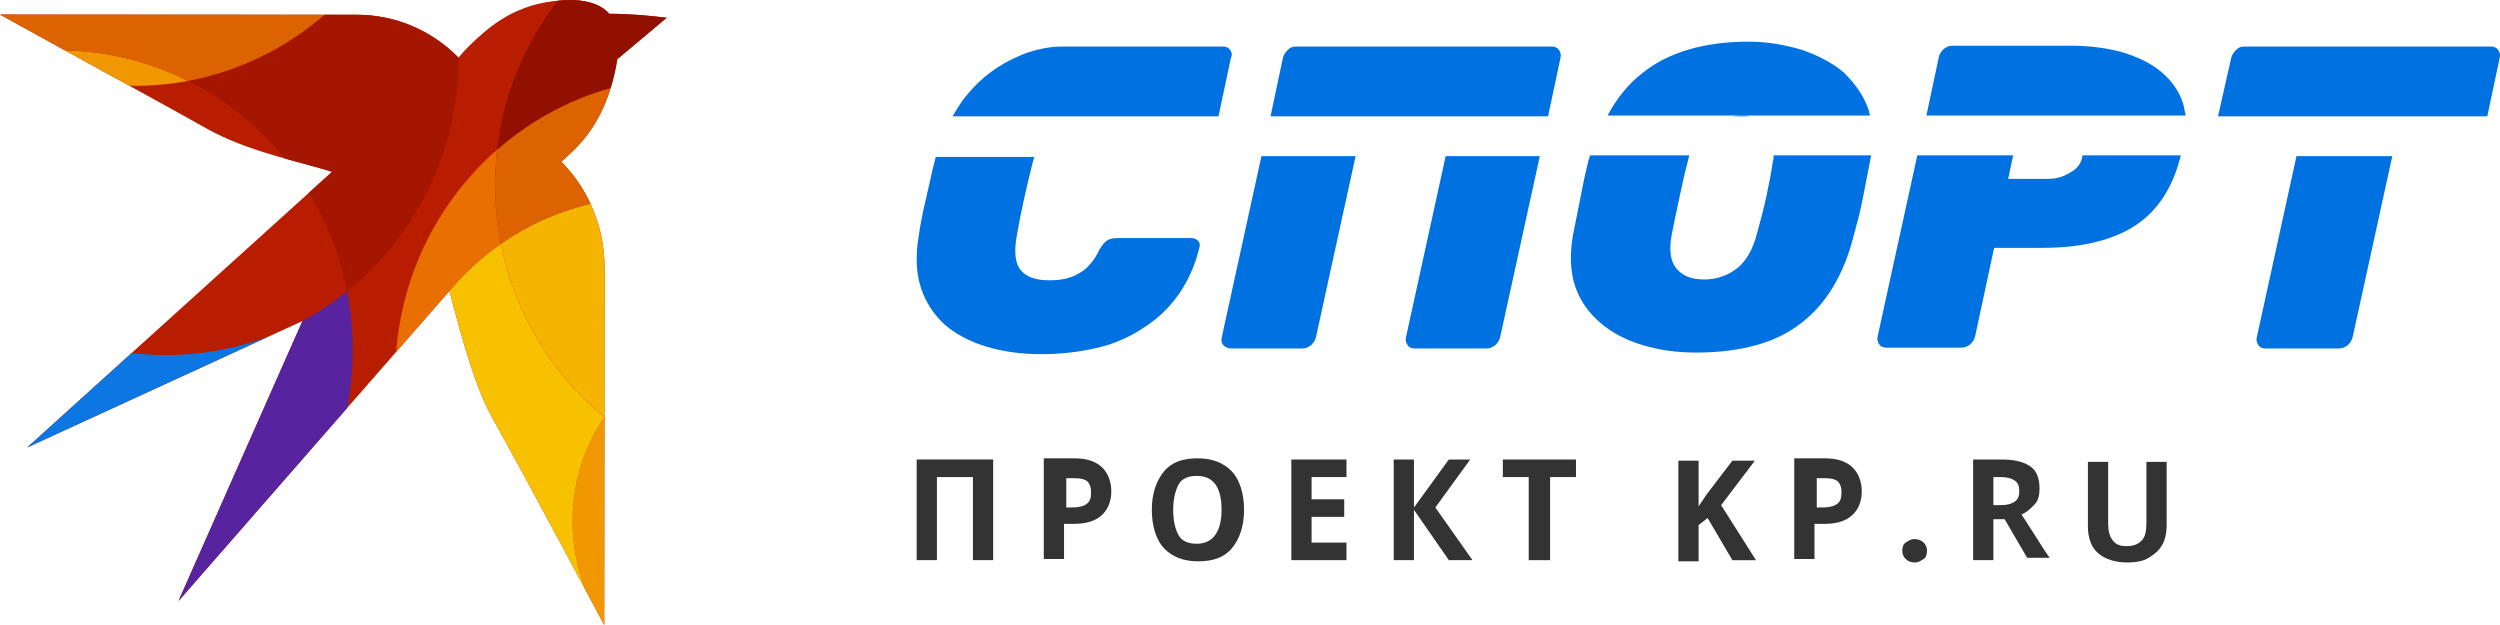
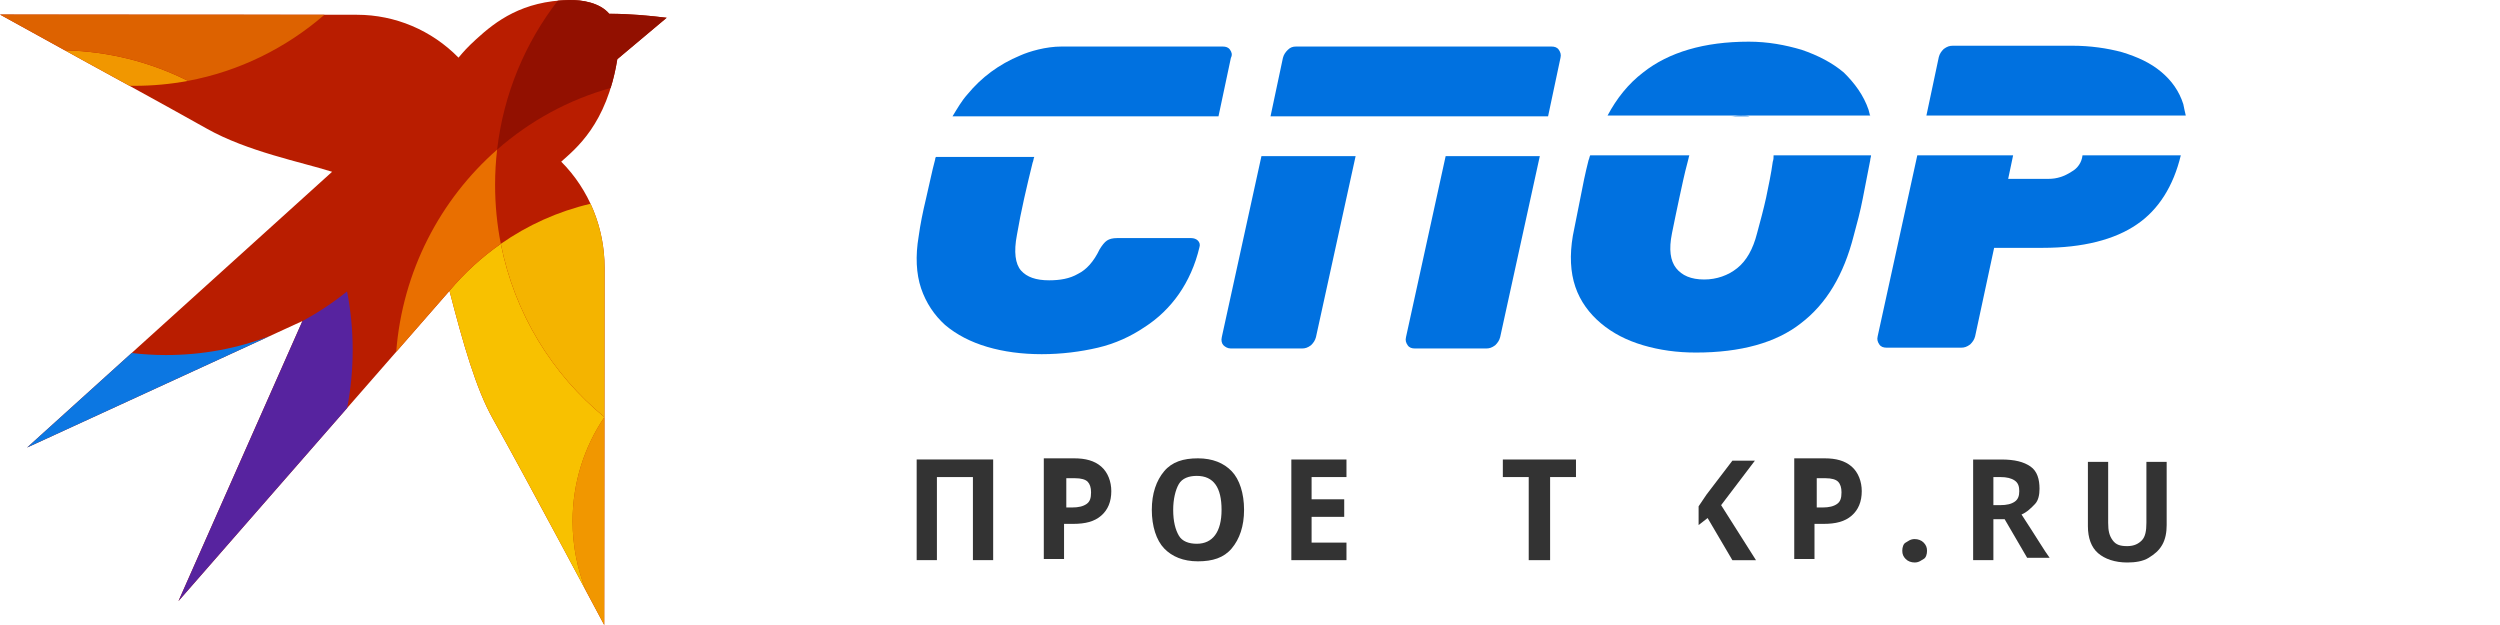
<svg xmlns="http://www.w3.org/2000/svg" width="192" height="48" viewBox="0 0 192 48" fill="none">
  <g clip-path="url(#clip0_2935_50743)">
    <g clip-path="url(#clip1_2935_50743)">
      <path fill-rule="evenodd" clip-rule="evenodd" d="M6.754 4.843L0 1.118C0 1.118 18.582 1.129 27.421 1.134C30.345 1.136 33.149 2.32 35.214 4.427C35.629 3.939 35.849 3.673 36.589 2.995C38.098 1.615 40.124 0.076 43.703 0.002C44.709 -0.019 46.066 0.203 46.791 1.061C48.308 1.051 49.913 1.209 51.2 1.364L47.41 4.546C46.596 9.574 44.198 11.429 43.102 12.416C45.246 14.565 46.436 17.512 46.433 20.574C46.424 29.546 46.406 48.001 46.406 48.001C46.406 48.001 40.493 36.883 37.839 32.142C36.563 29.862 35.584 26.45 34.52 22.337C34.167 22.749 13.707 46.162 13.707 46.162L23.229 24.655L2.079 34.372C2.079 34.372 24.677 13.947 25.506 13.193C23.099 12.434 19.005 11.636 15.888 9.883C12.613 8.041 6.754 4.843 6.754 4.843Z" fill="#B91D00" />
      <path fill-rule="evenodd" clip-rule="evenodd" d="M20.748 25.795L2.08 34.371C2.08 34.371 5.709 31.091 10.111 27.111C10.976 27.215 11.857 27.268 12.75 27.268C15.566 27.268 18.262 26.753 20.748 25.795Z" fill="#0C77E2" />
      <path fill-rule="evenodd" clip-rule="evenodd" d="M23.228 24.655C24.44 24.003 25.587 23.24 26.655 22.381C26.937 23.833 27.086 25.334 27.086 26.869C27.086 28.398 26.939 29.892 26.658 31.338C20.762 38.087 13.706 46.161 13.706 46.161L23.228 24.655Z" fill="#57239F" />
      <path fill-rule="evenodd" clip-rule="evenodd" d="M4.983 3.865C8.37 3.942 11.574 4.778 14.438 6.212C13.11 6.46 11.743 6.59 10.345 6.59C10.21 6.59 10.075 6.589 9.94 6.587C8.139 5.598 6.754 4.842 6.754 4.842L4.983 3.865Z" fill="#F19700" />
-       <path fill-rule="evenodd" clip-rule="evenodd" d="M24.922 1.131L27.421 1.132C30.346 1.134 33.149 2.319 35.214 4.425C35.21 11.694 31.864 18.19 26.656 22.38C26.124 19.65 25.117 17.093 23.727 14.802C24.731 13.894 25.378 13.308 25.506 13.192C24.517 12.879 23.242 12.561 21.867 12.172C19.84 9.691 17.31 7.65 14.438 6.212C18.39 5.471 21.981 3.679 24.922 1.131Z" fill="#A41600" />
      <path fill-rule="evenodd" clip-rule="evenodd" d="M46.421 32.033L46.405 47.999C46.405 47.999 45.852 46.96 45.009 45.382C44.341 43.731 43.973 41.924 43.973 40.03C43.973 37.062 44.877 34.306 46.421 32.033Z" fill="#F19700" />
      <path fill-rule="evenodd" clip-rule="evenodd" d="M34.519 22.336C35.671 20.965 36.997 19.75 38.463 18.727C39.517 24.067 42.402 28.738 46.421 32.033C44.877 34.306 43.973 37.061 43.973 40.03C43.973 41.923 44.341 43.731 45.008 45.381C43.093 41.796 39.681 35.431 37.839 32.14C36.563 29.86 35.584 26.448 34.519 22.336Z" fill="#F8C100" />
      <path fill-rule="evenodd" clip-rule="evenodd" d="M30.43 27.021C30.907 20.827 33.813 15.322 38.179 11.492C38.075 12.38 38.023 13.284 38.023 14.2C38.023 15.749 38.174 17.264 38.463 18.727C36.998 19.75 35.672 20.965 34.519 22.336C34.421 22.45 32.767 24.345 30.43 27.021Z" fill="#E96F00" />
      <path fill-rule="evenodd" clip-rule="evenodd" d="M45.355 15.648C46.062 17.173 46.435 18.855 46.433 20.573L46.422 32.033C42.403 28.739 39.519 24.068 38.464 18.727C40.519 17.292 42.848 16.233 45.355 15.648Z" fill="#F4B400" />
-       <path fill-rule="evenodd" clip-rule="evenodd" d="M46.899 6.756C45.85 10.153 44.019 11.588 43.102 12.415C44.043 13.358 44.8 14.455 45.353 15.648C42.847 16.232 40.518 17.291 38.463 18.727C38.173 17.263 38.022 15.749 38.022 14.2C38.022 13.284 38.075 12.38 38.178 11.492C40.669 9.306 43.637 7.666 46.899 6.756Z" fill="#DD6200" />
      <path fill-rule="evenodd" clip-rule="evenodd" d="M42.84 0.05C43.117 0.024 43.405 0.008 43.702 0.001C44.708 -0.02 46.066 0.202 46.791 1.06C48.308 1.05 49.912 1.208 51.199 1.363L47.409 4.545C47.277 5.363 47.103 6.096 46.899 6.757C43.637 7.667 40.669 9.307 38.178 11.493C38.676 7.204 40.341 3.277 42.84 0.05Z" fill="#921000" />
      <path fill-rule="evenodd" clip-rule="evenodd" d="M24.921 1.131C21.981 3.679 18.389 5.471 14.437 6.211C11.574 4.777 8.37 3.941 4.983 3.865L0 1.116L24.921 1.131Z" fill="#DD6200" />
    </g>
    <g clip-path="url(#clip2_2935_50743)">
      <path d="M81.147 8.436H83.05C82.733 8.373 82.479 8.373 82.162 8.373C81.781 8.373 81.464 8.436 81.147 8.436Z" fill="#0071E0" />
      <path d="M132.912 8.936H134.371C134.181 8.873 133.927 8.873 133.673 8.873C133.42 8.873 133.166 8.936 132.912 8.936Z" fill="#0071E0" />
      <path d="M71.821 12.24C71.567 13.175 71.377 14.172 71.123 15.232C70.869 16.292 70.679 17.227 70.552 18.162C70.298 19.658 70.362 21.029 70.742 22.151C71.123 23.273 71.757 24.209 72.582 24.957C73.47 25.705 74.549 26.266 75.817 26.64C77.086 27.014 78.482 27.201 80.004 27.201C81.527 27.201 82.986 27.014 84.318 26.702C85.65 26.39 86.856 25.829 87.871 25.144C88.949 24.458 89.837 23.585 90.535 22.588C91.233 21.59 91.804 20.344 92.121 18.972C92.185 18.785 92.121 18.598 91.994 18.474C91.868 18.349 91.677 18.286 91.487 18.286H85.777C85.46 18.286 85.206 18.349 85.016 18.474C84.826 18.598 84.635 18.848 84.445 19.159C84.001 20.094 83.43 20.718 82.796 21.029C82.161 21.403 81.4 21.528 80.575 21.528C79.56 21.528 78.862 21.279 78.418 20.78C77.974 20.281 77.847 19.346 78.101 18.037C78.418 16.167 78.862 14.297 79.306 12.489C79.37 12.364 79.37 12.177 79.433 12.053H71.884C71.884 12.053 71.821 12.115 71.821 12.24Z" fill="#0071E0" />
      <path d="M107.981 25.891C107.917 26.141 107.981 26.328 108.108 26.515C108.235 26.702 108.425 26.764 108.679 26.764H114.134C114.388 26.764 114.578 26.702 114.832 26.515C115.023 26.328 115.149 26.141 115.213 25.891L118.258 11.99H111.026L107.981 25.891Z" fill="#0071E0" />
      <path d="M119.844 4.447C119.907 4.198 119.844 4.011 119.717 3.824C119.59 3.637 119.399 3.574 119.146 3.574H99.543C99.289 3.574 99.099 3.637 98.909 3.824C98.718 4.011 98.591 4.198 98.528 4.447L97.576 8.935H118.892L119.844 4.447Z" fill="#0071E0" />
      <path d="M94.468 3.824C94.341 3.637 94.151 3.574 93.897 3.574H87.236C87.236 3.574 83.176 3.574 81.527 3.574C80.321 3.574 79.053 3.948 78.355 4.26C76.705 4.946 75.373 5.943 74.295 7.252C73.85 7.751 73.533 8.312 73.153 8.935H93.58L94.532 4.447C94.659 4.198 94.595 4.011 94.468 3.824Z" fill="#0071E0" />
      <path d="M93.834 25.891C93.77 26.141 93.834 26.39 93.961 26.515C94.088 26.639 94.278 26.764 94.532 26.764H99.987C100.241 26.764 100.432 26.702 100.685 26.515C100.876 26.328 101.002 26.141 101.066 25.891L104.111 11.99H96.879L93.834 25.891Z" fill="#0071E0" />
      <path d="M143.634 8.935C143.571 8.748 143.571 8.624 143.507 8.437C143.127 7.314 142.429 6.379 141.604 5.569C140.716 4.821 139.638 4.26 138.369 3.824C137.1 3.45 135.768 3.2 134.309 3.2C130.883 3.2 128.155 4.011 126.188 5.569C125.046 6.442 124.158 7.564 123.461 8.873H143.634V8.935Z" fill="#0071E0" />
      <path d="M136.148 12.426C136.021 13.361 135.831 14.234 135.64 15.169C135.45 16.042 135.196 16.977 134.943 17.912C134.626 19.159 134.118 20.032 133.42 20.593C132.722 21.154 131.834 21.465 130.882 21.465C129.867 21.465 129.17 21.154 128.726 20.593C128.282 20.032 128.155 19.159 128.408 17.912C128.599 16.977 128.789 16.042 128.979 15.169C129.17 14.296 129.36 13.361 129.614 12.426C129.677 12.239 129.677 12.115 129.741 11.928H122.128C122.064 12.052 122.064 12.177 122.001 12.302C121.747 13.299 121.557 14.234 121.367 15.232C121.176 16.229 120.986 17.164 120.796 18.099C120.542 19.595 120.605 20.904 120.986 22.026C121.367 23.148 122.064 24.083 122.953 24.831C123.841 25.58 124.919 26.14 126.188 26.515C127.457 26.889 128.789 27.076 130.248 27.076C133.674 27.076 136.402 26.328 138.305 24.831C140.272 23.335 141.604 21.091 142.365 18.099C142.619 17.164 142.873 16.229 143.063 15.232C143.253 14.234 143.444 13.299 143.634 12.302C143.634 12.177 143.697 12.052 143.697 11.928H136.211C136.211 12.115 136.211 12.239 136.148 12.426Z" fill="#0071E0" />
      <path d="M167.678 8C167.36 7.003 166.79 6.192 165.965 5.506C165.14 4.821 164.189 4.384 162.983 4.01C161.841 3.699 160.509 3.512 159.177 3.512H149.978C149.724 3.512 149.534 3.574 149.28 3.761C149.09 3.948 148.963 4.135 148.9 4.384L147.948 8.873H167.868C167.805 8.623 167.741 8.312 167.678 8Z" fill="#0071E0" />
      <path d="M159.112 13.175C158.542 13.549 157.971 13.736 157.336 13.736H154.228L154.608 11.928H147.249L144.204 25.829C144.141 26.078 144.204 26.265 144.331 26.452C144.458 26.639 144.648 26.702 144.902 26.702H150.612C150.865 26.702 151.056 26.639 151.309 26.452C151.5 26.265 151.627 26.078 151.69 25.829L153.149 19.034H156.892C159.937 19.034 162.411 18.411 164.124 17.226C165.774 16.104 166.916 14.297 167.486 11.928H159.937C159.874 12.489 159.556 12.925 159.112 13.175Z" fill="#0071E0" />
-       <path d="M173.325 25.891C173.261 26.141 173.325 26.328 173.451 26.515C173.578 26.702 173.769 26.764 174.022 26.764H179.605C179.859 26.764 180.049 26.702 180.303 26.515C180.493 26.328 180.62 26.141 180.683 25.891L183.729 11.99H176.37L173.325 25.891Z" fill="#0071E0" />
-       <path d="M191.975 4.447C192.038 4.198 191.975 4.011 191.848 3.824C191.721 3.637 191.53 3.574 191.277 3.574H172.372C172.118 3.574 171.928 3.637 171.737 3.824C171.547 4.011 171.42 4.198 171.357 4.447L170.342 8.935H191.023L191.975 4.447Z" fill="#0071E0" />
      <path d="M76.275 43.019H74.72V36.637H71.955V43.019H70.4V35.289H76.275V43.019Z" fill="#333333" />
      <path d="M85.348 37.717C85.348 38.526 85.089 39.155 84.57 39.604C84.052 40.054 83.361 40.234 82.41 40.234H81.719V42.93H80.164V35.2H82.497C83.361 35.2 84.052 35.38 84.57 35.83C85.089 36.279 85.348 36.998 85.348 37.717ZM81.805 38.975H82.324C82.842 38.975 83.188 38.885 83.447 38.706C83.707 38.526 83.793 38.256 83.793 37.807C83.793 37.447 83.706 37.178 83.534 36.998C83.361 36.818 83.015 36.728 82.583 36.728H81.892V38.975H81.805Z" fill="#333333" />
      <path d="M95.544 39.155C95.544 40.413 95.199 41.402 94.594 42.121C93.989 42.84 93.125 43.11 92.002 43.11C90.878 43.11 90.014 42.75 89.409 42.121C88.805 41.492 88.459 40.413 88.459 39.155C88.459 37.897 88.805 36.908 89.409 36.189C90.014 35.47 90.878 35.2 92.002 35.2C93.125 35.2 93.989 35.56 94.594 36.189C95.199 36.818 95.544 37.897 95.544 39.155ZM90.101 39.155C90.101 40.054 90.273 40.683 90.533 41.132C90.792 41.582 91.31 41.761 91.915 41.761C93.125 41.761 93.816 40.863 93.816 39.155C93.816 37.447 93.212 36.548 91.915 36.548C91.31 36.548 90.792 36.728 90.533 37.178C90.273 37.627 90.101 38.346 90.101 39.155Z" fill="#333333" />
      <path d="M103.409 43.02H99.175V35.29H103.409V36.638H100.73V38.346H103.236V39.694H100.73V41.672H103.409V43.02Z" fill="#333333" />
-       <path d="M113.086 43.02H111.271L108.592 39.155V43.02H107.037V35.29H108.592V38.975L111.271 35.29H112.913L110.234 38.975L113.086 43.02Z" fill="#333333" />
      <path d="M118.961 43.02H117.406V36.638H115.418V35.29H121.035V36.638H119.048V43.02H118.961Z" fill="#333333" />
-       <path d="M134.86 43.021H133.046L131.145 39.785L130.453 40.324V43.111H128.898V35.381H130.453V38.886L131.058 37.987L133.046 35.381H134.774L132.182 38.796L134.86 43.021Z" fill="#333333" />
+       <path d="M134.86 43.021H133.046L131.145 39.785L130.453 40.324V43.111H128.898H130.453V38.886L131.058 37.987L133.046 35.381H134.774L132.182 38.796L134.86 43.021Z" fill="#333333" />
      <path d="M142.983 37.717C142.983 38.526 142.723 39.155 142.205 39.604C141.687 40.054 140.995 40.234 140.045 40.234H139.353V42.93H137.798V35.2H140.131C140.995 35.2 141.687 35.38 142.205 35.83C142.723 36.279 142.983 36.998 142.983 37.717ZM139.44 38.975H139.958C140.477 38.975 140.822 38.885 141.082 38.706C141.341 38.526 141.427 38.256 141.427 37.807C141.427 37.447 141.341 37.178 141.168 36.998C140.995 36.818 140.65 36.728 140.218 36.728H139.526V38.975H139.44Z" fill="#333333" />
      <path d="M146.095 42.3C146.095 42.031 146.181 41.761 146.354 41.671C146.527 41.581 146.7 41.401 147.045 41.401C147.305 41.401 147.564 41.491 147.737 41.671C147.91 41.851 147.996 42.031 147.996 42.3C147.996 42.57 147.91 42.839 147.737 42.929C147.564 43.019 147.391 43.199 147.045 43.199C146.786 43.199 146.527 43.109 146.354 42.929C146.181 42.75 146.095 42.57 146.095 42.3Z" fill="#333333" />
      <path d="M153.092 40.054V43.02H151.537V35.29H153.697C154.734 35.29 155.426 35.47 155.944 35.829C156.462 36.189 156.635 36.818 156.635 37.537C156.635 37.986 156.549 38.436 156.29 38.705C156.03 38.975 155.685 39.334 155.253 39.514C156.376 41.222 157.067 42.391 157.413 42.84H155.685L153.956 39.874H153.092V40.054ZM153.092 38.795H153.611C154.129 38.795 154.475 38.705 154.734 38.526C154.993 38.346 155.08 38.076 155.08 37.717C155.08 37.357 154.993 37.087 154.734 36.908C154.475 36.728 154.129 36.638 153.611 36.638H153.092V38.795Z" fill="#333333" />
      <path d="M166.4 35.381V40.324C166.4 40.864 166.313 41.403 166.054 41.852C165.795 42.302 165.449 42.571 165.017 42.841C164.585 43.111 163.98 43.2 163.376 43.2C162.425 43.2 161.647 42.931 161.129 42.481C160.61 42.032 160.351 41.313 160.351 40.414V35.471H161.907V40.145C161.907 40.774 161.993 41.133 162.252 41.493C162.511 41.852 162.857 41.942 163.376 41.942C163.894 41.942 164.24 41.762 164.499 41.493C164.758 41.223 164.844 40.774 164.844 40.145V35.471H166.4V35.381Z" fill="#333333" />
    </g>
  </g>
  <defs>
    <clipPath id="clip0_2935_50743">
      <rect width="192" height="48" fill="white" />
    </clipPath>
    <clipPath id="clip1_2935_50743">
      <rect width="51.2" height="48" fill="white" />
    </clipPath>
    <clipPath id="clip2_2935_50743">
      <rect width="121.6" height="40" fill="white" transform="translate(70.4 3.2)" />
    </clipPath>
  </defs>
</svg>